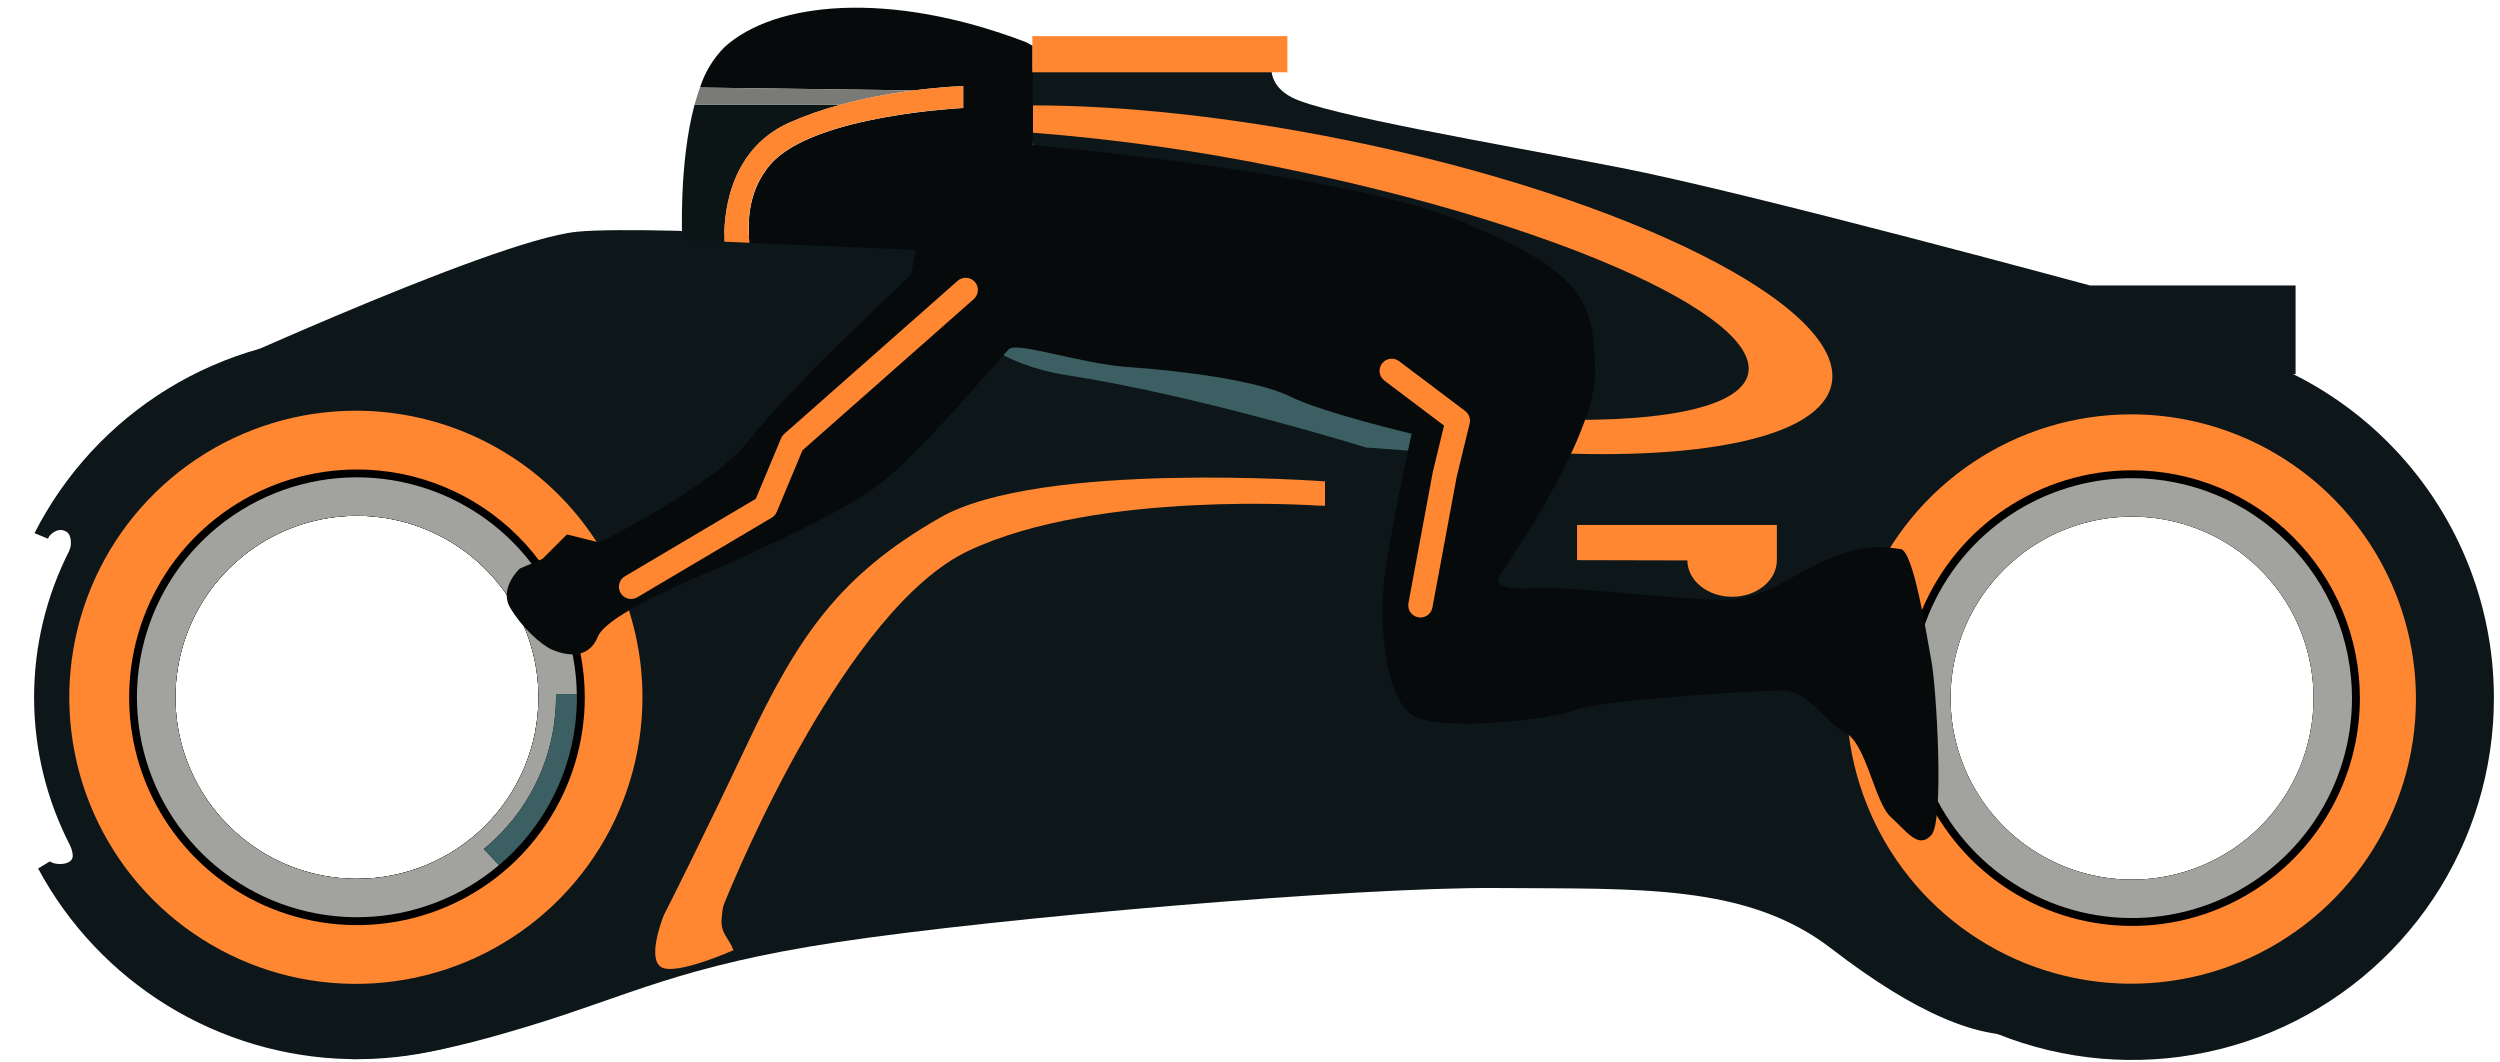
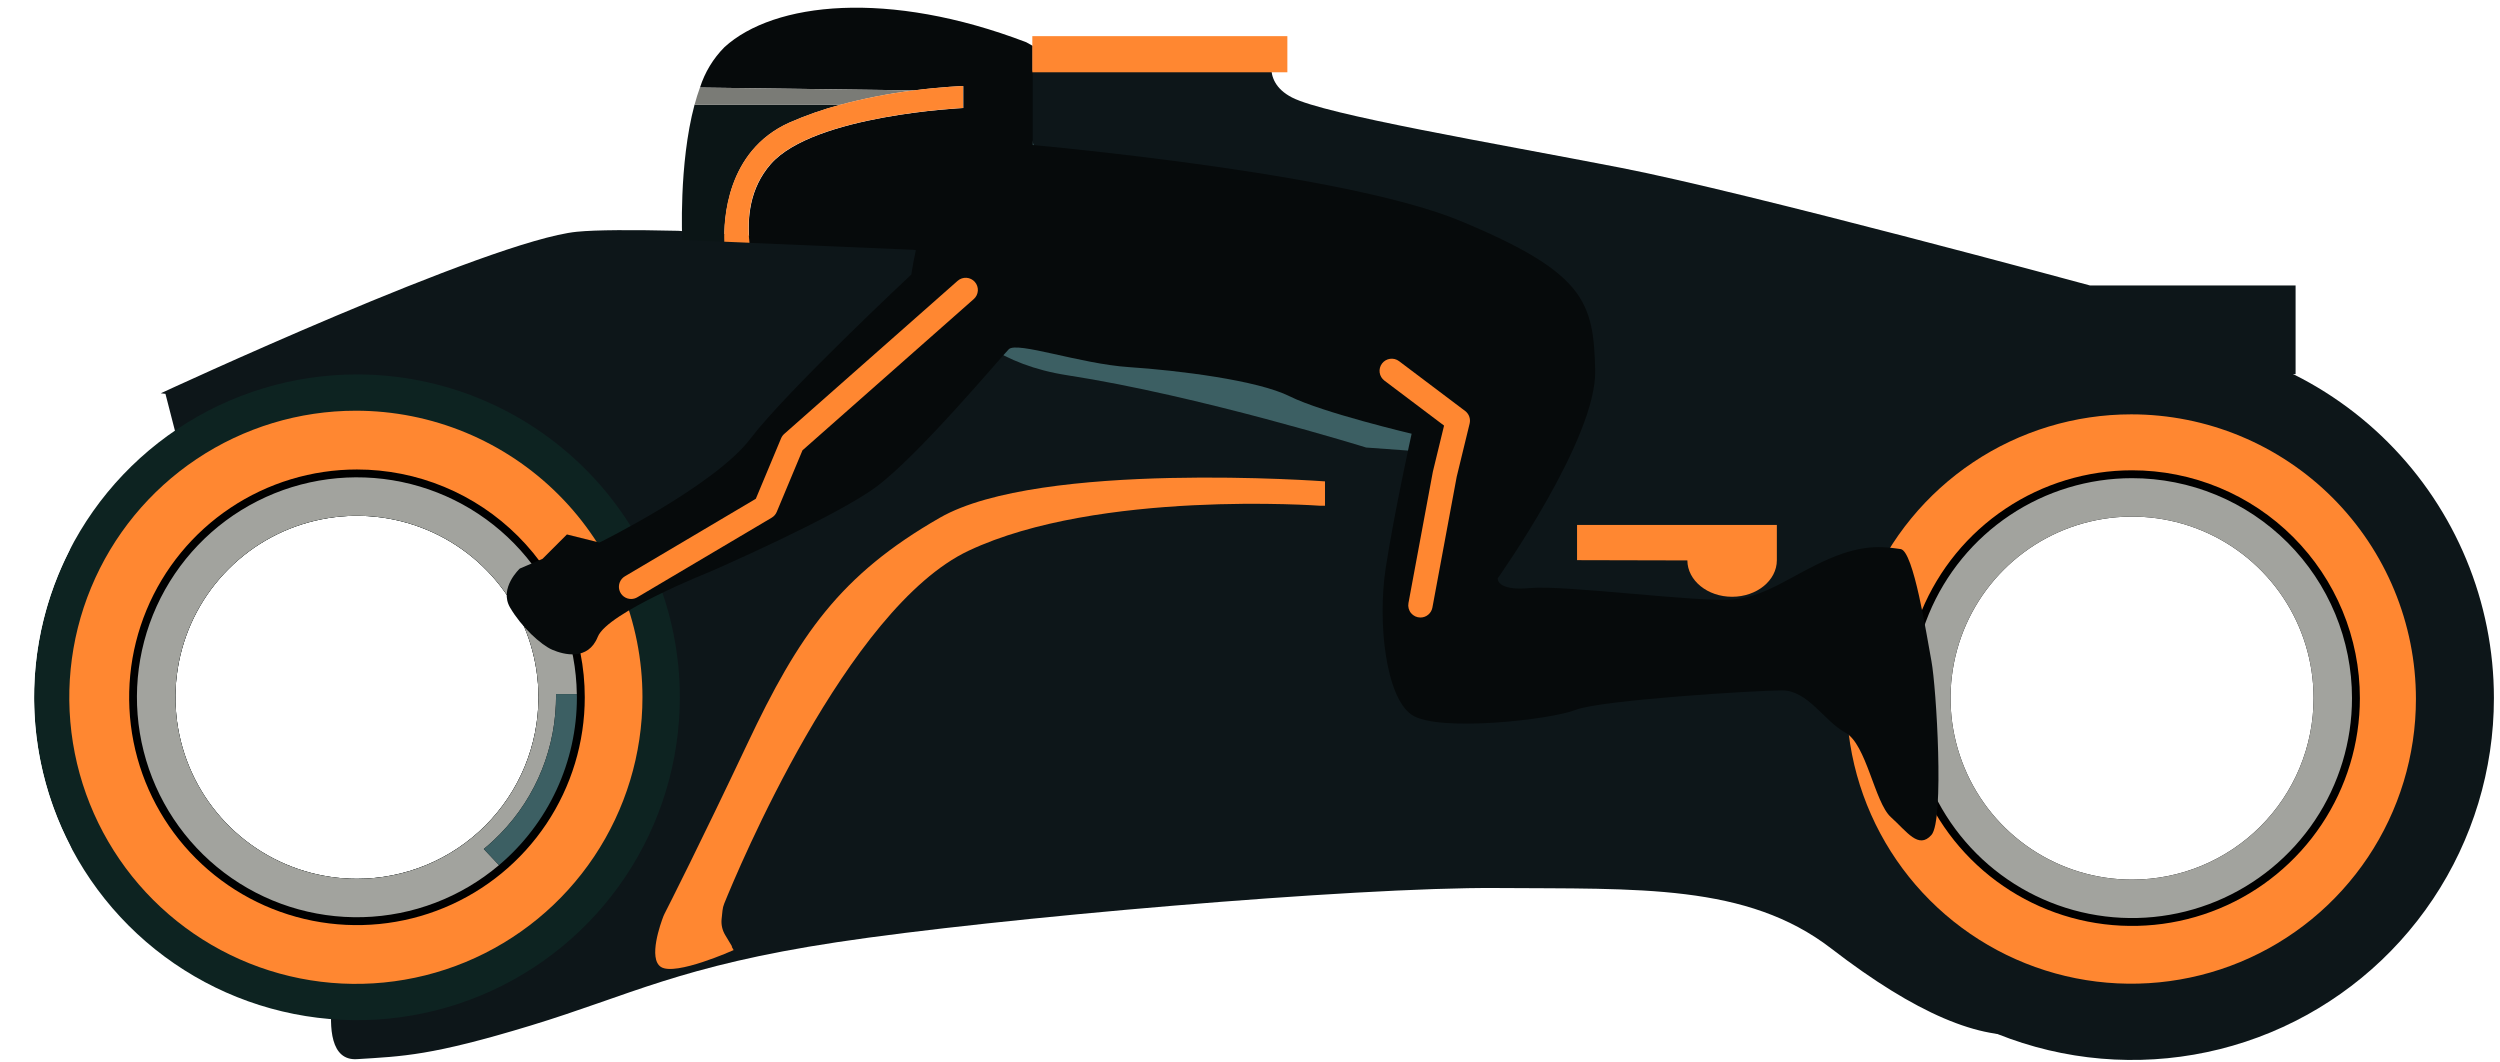
<svg xmlns="http://www.w3.org/2000/svg" width="513" height="218" viewBox="0 0 513 218" fill="none">
  <g clip-path="url(#clip0_790_10530)">
    <path d="M194.666 67.333L199.999 92.333L292.666 105.333L353.999 96.667L365.332 56L249.332 28L208.666 26.333" fill="#3C5F63" />
    <path d="M234.17 34.756C226.967 33.709 219.932 33.004 213.176 32.617L241.993 36.026C239.422 35.568 236.814 35.145 234.17 34.756Z" fill="#0D1619" />
    <path d="M428.888 58.583C428.888 58.583 358.888 39.556 332.666 34.444C306.444 29.333 271.999 23.556 265.11 20C258.221 16.445 261.777 10 261.777 10L261.763 10.004L261.772 9.988L216.582 10V14.5H210.874V26.378L213.175 32.617L241.993 36.026C284.495 43.589 316.142 60.743 313.965 75.712C313.2 80.972 308.346 85.299 300.521 88.492L289.499 92.5L280.332 91.833C280.332 91.833 245.999 81.167 218.999 77C191.999 72.833 188.666 50.778 188.666 50.778L139.161 47.362C129.886 47.145 122.36 47.159 118.377 47.556C100.533 49.333 32.99 80.703 32.99 80.703C32.99 80.703 33.331 80.744 33.95 80.817L42.735 114.951C47.778 109.511 54.193 105.53 61.305 103.426C68.418 101.321 75.966 101.171 83.156 102.99C90.347 104.81 96.915 108.532 102.171 113.766C107.426 119 111.176 125.553 113.024 132.736C114.873 139.919 114.754 147.468 112.678 154.589C110.603 161.71 106.648 168.141 101.229 173.206C95.811 178.271 89.128 181.783 81.883 183.374C74.639 184.965 67.099 184.576 60.057 182.247L65.999 205.333L68.184 205.052C67.495 210.896 67.836 217.679 73.247 217.338C82.675 216.745 88.444 216.667 108.888 210.444C129.332 204.222 139.555 198.222 171.777 193.333C203.999 188.444 277.999 182 307.11 182.222C336.221 182.444 358.444 181.277 375.777 194.638C393.11 208 406.444 213.556 416.444 212.222C422.332 211.437 399.324 186.302 379.41 165.767L391.914 153.428C390.153 145.673 390.399 137.597 392.63 129.964C394.861 122.331 399.003 115.394 404.664 109.808C410.324 104.223 417.316 100.174 424.978 98.045C432.64 95.915 440.719 95.777 448.449 97.641L469.652 76.719L471.056 76.775V58.583H428.888Z" fill="#0D1619" />
    <path d="M245.805 35.286C234.998 33.692 224.098 32.8 213.176 32.617C219.932 33.004 226.967 33.709 234.17 34.756C236.816 35.141 239.423 35.564 241.993 36.026C284.496 43.589 316.143 60.743 313.966 75.712C313.201 80.973 308.346 85.299 300.521 88.492C300.221 88.615 299.924 88.739 299.615 88.859C314.938 86.231 324.899 81.066 325.938 73.924C328.06 59.329 292.183 42.031 245.805 35.286Z" fill="#0D1619" />
    <path d="M73.247 76.833C60.143 76.833 47.334 80.719 36.439 87.999C25.544 95.279 17.052 105.626 12.037 117.732C7.023 129.838 5.711 143.159 8.267 156.011C10.824 168.863 17.134 180.668 26.399 189.933C35.665 199.199 47.47 205.509 60.321 208.065C73.173 210.622 86.494 209.31 98.6 204.295C110.706 199.281 121.054 190.789 128.334 179.894C135.613 168.998 139.499 156.189 139.499 143.086C139.499 125.515 132.519 108.663 120.094 96.238C107.669 83.813 90.818 76.833 73.247 76.833ZM73.247 180.333C65.88 180.333 58.678 178.149 52.553 174.056C46.428 169.963 41.654 164.146 38.834 157.34C36.015 150.534 35.278 143.044 36.715 135.819C38.152 128.594 41.7 121.957 46.909 116.748C52.118 111.539 58.755 107.991 65.98 106.554C73.205 105.117 80.695 105.854 87.501 108.674C94.307 111.493 100.124 116.267 104.217 122.392C108.31 128.517 110.494 135.719 110.494 143.086C110.494 147.977 109.531 152.821 107.659 157.34C105.787 161.859 103.043 165.965 99.585 169.424C96.126 172.882 92.02 175.626 87.501 177.498C82.981 179.37 78.138 180.333 73.247 180.333Z" fill="#0D2321" />
-     <path d="M73.246 68.833C59.55 68.832 46.12 72.62 34.443 79.779C22.766 86.937 13.297 97.187 7.084 109.394L10.665 110.889L7.665 125.889L6.332 152.555L11.665 175.889L7.82 178.215C14.032 189.784 23.201 199.5 34.392 206.37C45.583 213.241 58.395 217.021 71.523 217.325C84.651 217.629 97.625 214.446 109.122 208.101C120.619 201.756 130.228 192.476 136.969 181.206C143.71 169.937 147.341 157.081 147.494 143.951C147.646 130.82 144.314 117.883 137.836 106.461C131.359 95.038 121.968 85.537 110.621 78.927C99.274 72.317 86.378 68.834 73.246 68.833ZM73.246 180.333C65.879 180.333 58.678 178.149 52.553 174.056C46.427 169.963 41.653 164.146 38.834 157.34C36.015 150.534 35.277 143.044 36.714 135.819C38.151 128.594 41.699 121.957 46.908 116.748C52.117 111.539 58.754 107.991 65.98 106.554C73.205 105.117 80.694 105.854 87.5 108.674C94.306 111.493 100.123 116.267 104.216 122.392C108.309 128.517 110.494 135.719 110.494 143.086C110.494 147.977 109.53 152.821 107.658 157.34C105.786 161.859 103.043 165.965 99.584 169.424C96.125 172.882 92.019 175.626 87.5 177.498C82.981 179.37 78.138 180.333 73.246 180.333Z" fill="#0D1619" />
    <g filter="url(#filter0_d_790_10530)">
      <path d="M73.025 84.278C61.394 84.278 50.024 87.727 40.353 94.189C30.682 100.651 23.144 109.835 18.693 120.581C14.242 131.327 13.078 143.151 15.347 154.559C17.616 165.966 23.217 176.445 31.441 184.669C39.666 192.894 50.144 198.495 61.552 200.764C72.96 203.033 84.784 201.868 95.53 197.417C106.275 192.966 115.46 185.429 121.922 175.758C128.384 166.087 131.833 154.717 131.833 143.086C131.833 135.363 130.312 127.716 127.356 120.581C124.401 113.446 120.069 106.963 114.608 101.502C109.148 96.041 102.665 91.71 95.53 88.754C88.395 85.799 80.748 84.278 73.025 84.278ZM73.025 181.014C65.523 181.014 58.19 178.79 51.953 174.622C45.716 170.454 40.854 164.531 37.984 157.6C35.113 150.67 34.362 143.044 35.825 135.686C37.289 128.329 40.901 121.571 46.206 116.266C51.51 110.962 58.268 107.35 65.625 105.886C72.983 104.423 80.609 105.174 87.539 108.045C94.47 110.915 100.393 115.777 104.561 122.014C108.729 128.251 110.953 135.584 110.953 143.086C110.953 148.067 109.972 152.999 108.066 157.6C106.16 162.202 103.366 166.383 99.844 169.905C96.322 173.427 92.141 176.221 87.539 178.127C82.938 180.033 78.006 181.014 73.025 181.014Z" fill="#FF8731" />
    </g>
    <path d="M73.248 96.338C64.002 96.338 54.964 99.08 47.276 104.217C39.588 109.353 33.597 116.654 30.058 125.196C26.52 133.738 25.595 143.138 27.398 152.206C29.202 161.274 33.654 169.604 40.192 176.141C46.73 182.679 55.059 187.131 64.128 188.935C73.196 190.739 82.595 189.813 91.137 186.275C99.679 182.737 106.98 176.745 112.117 169.057C117.253 161.37 119.995 152.332 119.995 143.086C119.995 136.947 118.786 130.868 116.437 125.196C114.087 119.525 110.644 114.371 106.303 110.03C101.962 105.689 96.809 102.246 91.137 99.897C85.465 97.547 79.386 96.338 73.248 96.338ZM73.248 180.333C65.881 180.333 58.679 178.149 52.554 174.056C46.428 169.963 41.654 164.146 38.835 157.34C36.016 150.534 35.278 143.044 36.716 135.819C38.153 128.594 41.7 121.957 46.91 116.748C52.119 111.539 58.755 107.991 65.981 106.554C73.206 105.117 80.695 105.854 87.501 108.674C94.308 111.493 100.125 116.267 104.218 122.392C108.31 128.518 110.495 135.719 110.495 143.086C110.495 147.977 109.532 152.821 107.66 157.34C105.788 161.859 103.044 165.965 99.585 169.424C96.127 172.883 92.02 175.626 87.501 177.498C82.982 179.37 78.139 180.333 73.248 180.333Z" fill="black" />
    <path d="M10.082 110.056C10.082 110.056 11.624 108.006 13.555 109.056C14.832 109.75 14.671 112.225 14.233 112.864L14.277 112.899C9.482 122.26 6.986 132.627 6.994 143.144C7.003 153.661 9.516 164.025 14.325 173.377C14.575 173.858 14.752 174.373 14.851 174.906C14.897 175.133 14.923 175.363 14.93 175.593C14.93 177.791 10.777 177.556 10.103 176.604C6.014 167.611 1.994 153.609 1.994 143.086C1.983 132.92 4.153 122.869 8.356 113.613L10.082 110.056Z" fill="white" />
    <path d="M101.253 172.473C109.049 165.213 113.655 155.162 114.063 144.516C114.084 143.986 114.104 143.455 114.104 142.919C114.104 142.751 114.093 142.585 114.091 142.417H118.362C118.211 132.164 114.573 122.269 108.048 114.36C101.524 106.451 92.5 100.999 82.464 98.902C72.427 96.805 61.976 98.187 52.83 102.822C43.684 107.457 36.389 115.068 32.145 124.401C27.901 133.735 26.962 144.236 29.482 154.175C32.002 164.113 37.831 172.898 46.009 179.082C54.187 185.267 64.228 188.482 74.477 188.199C84.726 187.917 94.574 184.152 102.399 177.527L99.269 174.217C99.951 173.658 100.61 173.074 101.253 172.473ZM36 143.086C36 135.719 38.185 128.518 42.278 122.392C46.37 116.267 52.188 111.493 58.994 108.674C65.8 105.854 73.289 105.117 80.514 106.554C87.74 107.991 94.377 111.539 99.586 116.748C104.795 121.957 108.342 128.594 109.78 135.819C111.217 143.045 110.479 150.534 107.66 157.34C104.841 164.146 100.067 169.963 93.941 174.056C87.816 178.149 80.615 180.333 73.248 180.333C63.369 180.333 53.895 176.409 46.91 169.424C39.925 162.438 36 152.964 36 143.086Z" fill="#A2A39E" />
    <path d="M118.379 143.086C118.379 142.861 118.365 142.64 118.362 142.417H114.091C114.093 142.585 114.103 142.751 114.103 142.919C114.103 143.455 114.084 143.986 114.063 144.516C113.655 155.162 109.049 165.213 101.253 172.473C100.61 173.074 99.951 173.658 99.269 174.217L102.399 177.527C107.41 173.296 111.436 168.022 114.197 162.073C116.957 156.124 118.384 149.644 118.379 143.086Z" fill="#3C5F63" />
    <path d="M437.499 69C422.813 69 408.457 73.355 396.246 81.514C384.035 89.673 374.518 101.269 368.898 114.837C363.278 128.405 361.808 143.335 364.673 157.738C367.538 172.142 374.61 185.373 384.994 195.757C395.379 206.141 408.609 213.213 423.013 216.078C437.416 218.943 452.346 217.473 465.914 211.853C479.482 206.233 491.078 196.716 499.237 184.505C507.396 172.294 511.751 157.938 511.751 143.253C511.751 123.56 503.928 104.673 490.003 90.748C476.078 76.823 457.192 69 437.499 69ZM437.499 194.864C427.291 194.864 417.312 191.837 408.825 186.166C400.338 180.495 393.722 172.434 389.816 163.003C385.91 153.573 384.888 143.195 386.879 133.184C388.871 123.172 393.786 113.976 401.004 106.758C408.222 99.54 417.418 94.624 427.43 92.633C437.441 90.642 447.819 91.664 457.249 95.57C466.68 99.476 474.741 106.092 480.412 114.579C486.083 123.066 489.11 133.045 489.11 143.253C489.11 156.941 483.672 170.068 473.993 179.747C464.314 189.426 451.187 194.864 437.499 194.864Z" fill="#0D1619" />
-     <path d="M437.499 77C424.395 77 411.586 80.886 400.691 88.166C389.795 95.446 381.304 105.793 376.289 117.899C371.275 130.005 369.963 143.326 372.519 156.178C375.076 169.03 381.385 180.835 390.651 190.1C399.917 199.366 411.722 205.676 424.573 208.232C437.425 210.788 450.746 209.476 462.852 204.462C474.958 199.447 485.306 190.956 492.586 180.061C499.865 169.165 503.751 156.356 503.751 143.253C503.751 125.681 496.771 108.83 484.346 96.405C471.921 83.98 455.07 77 437.499 77ZM437.499 180.5C430.132 180.5 422.93 178.316 416.805 174.223C410.68 170.13 405.905 164.313 403.086 157.507C400.267 150.7 399.53 143.211 400.967 135.986C402.404 128.761 405.951 122.124 411.161 116.915C416.37 111.705 423.007 108.158 430.232 106.721C437.457 105.284 444.946 106.021 451.753 108.84C458.559 111.66 464.376 116.434 468.469 122.559C472.562 128.684 474.746 135.886 474.746 143.253C474.746 148.144 473.783 152.988 471.911 157.507C470.039 162.026 467.295 166.132 463.837 169.591C460.378 173.049 456.272 175.793 451.753 177.665C447.233 179.537 442.39 180.5 437.499 180.5Z" fill="#0D1619" />
    <g filter="url(#filter1_d_790_10530)">
      <path d="M437.333 85.024C425.779 85.024 414.485 88.45 404.878 94.869C395.272 101.288 387.784 110.411 383.363 121.086C378.941 131.76 377.784 143.505 380.038 154.837C382.293 166.169 387.856 176.578 396.026 184.747C404.196 192.917 414.604 198.481 425.936 200.735C437.268 202.989 449.014 201.832 459.688 197.411C470.362 192.989 479.485 185.502 485.904 175.895C492.323 166.289 495.749 154.994 495.749 143.441C495.749 127.948 489.595 113.089 478.64 102.134C467.684 91.178 452.826 85.024 437.333 85.024ZM437.333 181.117C429.881 181.116 422.597 178.907 416.401 174.767C410.205 170.627 405.376 164.743 402.525 157.859C399.673 150.974 398.927 143.399 400.381 136.09C401.835 128.782 405.423 122.069 410.692 116.8C415.961 111.531 422.674 107.942 429.983 106.489C437.291 105.035 444.866 105.781 451.751 108.633C458.635 111.484 464.519 116.313 468.659 122.509C472.799 128.705 475.009 135.989 475.009 143.441C475.009 148.388 474.034 153.288 472.141 157.859C470.247 162.43 467.472 166.583 463.974 170.082C460.475 173.58 456.322 176.355 451.751 178.249C447.18 180.142 442.28 181.117 437.333 181.117Z" fill="#FF8731" />
    </g>
    <path d="M437.499 96.505C428.254 96.505 419.215 99.247 411.528 104.383C403.84 109.52 397.849 116.821 394.31 125.363C390.772 133.905 389.846 143.304 391.65 152.373C393.454 161.441 397.906 169.77 404.444 176.308C410.982 182.846 419.311 187.298 428.38 189.102C437.448 190.906 446.847 189.98 455.389 186.442C463.931 182.903 471.232 176.912 476.369 169.224C481.505 161.536 484.247 152.498 484.247 143.253C484.247 137.114 483.038 131.035 480.689 125.363C478.339 119.691 474.896 114.538 470.555 110.197C466.214 105.856 461.061 102.413 455.389 100.063C449.717 97.714 443.638 96.505 437.499 96.505ZM437.499 180.5C430.133 180.5 422.931 178.315 416.806 174.223C410.68 170.13 405.906 164.313 403.087 157.506C400.268 150.7 399.53 143.211 400.968 135.986C402.405 128.761 405.952 122.124 411.161 116.914C416.371 111.705 423.008 108.158 430.233 106.721C437.458 105.283 444.947 106.021 451.753 108.84C458.56 111.659 464.377 116.434 468.47 122.559C472.562 128.684 474.747 135.886 474.747 143.253C474.747 148.144 473.784 152.987 471.912 157.507C470.04 162.026 467.296 166.132 463.837 169.591C460.379 173.049 456.273 175.793 451.753 177.665C447.234 179.537 442.391 180.5 437.499 180.5Z" fill="black" />
    <path d="M437.498 98.122C428.572 98.122 419.846 100.769 412.425 105.728C405.003 110.687 399.218 117.735 395.803 125.982C392.387 134.228 391.493 143.303 393.234 152.057C394.976 160.812 399.274 168.853 405.586 175.165C411.897 181.476 419.939 185.775 428.693 187.516C437.448 189.257 446.522 188.364 454.769 184.948C463.015 181.532 470.064 175.748 475.023 168.326C479.982 160.904 482.629 152.179 482.629 143.253C482.629 137.326 481.461 131.457 479.193 125.982C476.925 120.506 473.601 115.531 469.41 111.34C465.219 107.15 460.244 103.825 454.769 101.557C449.293 99.289 443.425 98.122 437.498 98.122ZM437.498 180.5C430.131 180.5 422.93 178.316 416.804 174.223C410.679 170.13 405.905 164.313 403.086 157.507C400.267 150.7 399.529 143.211 400.966 135.986C402.403 128.761 405.951 122.124 411.16 116.915C416.369 111.705 423.006 108.158 430.231 106.721C437.457 105.283 444.946 106.021 451.752 108.84C458.558 111.659 464.375 116.434 468.468 122.559C472.561 128.684 474.745 135.886 474.745 143.253C474.745 148.144 473.782 152.987 471.91 157.507C470.038 162.026 467.295 166.132 463.836 169.591C460.377 173.049 456.271 175.793 451.752 177.665C447.233 179.537 442.389 180.5 437.498 180.5Z" fill="#A2A39E" />
    <path d="M172.466 21.497C168.888 22.451 165.387 23.678 161.996 25.167C149.026 30.987 148.506 45.237 148.666 49.617L139.996 49.247C139.996 49.247 139.236 33.727 142.516 21.497L172.466 21.497Z" fill="#0B1516" />
    <path d="M211.917 9.417V53.667L187.167 51.247L153.837 49.837C153.267 44.837 153.807 38.647 158.167 33.667C166.997 23.587 197.667 22.167 197.667 22.167V17.667C197.667 17.667 193.557 17.787 187.637 18.547L143.637 17.967C144.629 14.839 146.353 11.994 148.667 9.667C158.837 0.417 182.247 -2.163 210.587 8.667L211.917 9.417Z" fill="#060A0B" />
    <path d="M187.632 18.549L143.63 17.963C143.217 19.098 142.847 20.281 142.52 21.5H172.464C177.447 20.175 182.515 19.189 187.632 18.549Z" fill="#7A7B76" />
    <g filter="url(#filter2_d_790_10530)">
      <path d="M187.592 18.535C182.475 19.175 177.407 20.161 172.423 21.486H172.413C168.839 22.44 165.343 23.666 161.955 25.153C148.992 30.97 148.466 45.208 148.625 49.596L153.794 49.815C153.226 44.817 153.767 38.63 158.125 33.653C166.955 23.573 197.625 22.153 197.625 22.153V17.653C197.625 17.653 193.515 17.773 187.595 18.533" fill="#FF8731" />
    </g>
    <g filter="url(#filter3_d_790_10530)">
-       <path d="M276.182 28.737C252.54 23.939 230.287 21.624 211.973 21.625V27.238C229.197 28.58 246.32 31.008 263.239 34.505C318.427 45.706 361.181 64.569 358.732 76.637C357.243 83.973 339.391 87.108 313.223 85.923V92.686C348.289 94.858 373.586 89.946 375.845 78.815C379.058 62.982 334.438 40.561 276.182 28.737Z" fill="#FF8731" />
-     </g>
+       </g>
    <path d="M210.333 25C210.333 25 198.333 26 193.666 34.333C189 42.667 187 56.333 187 56.333C187 56.333 161.333 80.333 154 90C146.666 99.667 123 111.333 123 111.333L116.333 109.667L111.333 114.667L106.666 116.667C106.666 116.667 102.333 120.667 104.666 124.667C107 128.667 111 132.333 113.333 133.333C115.666 134.333 120.666 135.667 122.666 130.667C124.666 125.667 145.666 117.333 145.666 117.333C145.666 117.333 171 106.333 179.666 100C188.333 93.667 205.333 73.333 207 71.667C208.666 70 221.666 74.667 231.666 75.333C241.666 76 258 78 264.666 81.333C271.333 84.667 289.666 89 289.666 89C289.666 89 286 105.667 284.333 116.667C282.666 127.667 284.333 143 289.666 146.667C295 150.333 318.333 147.667 323.333 145.667C328.333 143.667 360.333 141.667 365.666 141.667C371 141.667 374.333 148 378.666 150.333C383 152.667 384.666 164.667 388 167.667C391.333 170.667 393.667 174.333 396.333 171.333C399 168.333 397.333 141 396.333 135.667C395.333 130.333 392.666 113 390 112.667C387.333 112.333 383 111.333 375.333 114.667C367.666 118 362.666 122.333 355.666 123C348.666 123.667 321 120 314 120.667C307 121.333 307.333 118.667 307.333 118.667C307.333 118.667 327.667 90 327.333 76C327 62 325.333 56 299.666 45.333C274 34.667 203.666 29 203.666 29L210.333 25Z" fill="#060A0B" />
    <g filter="url(#filter4_d_790_10530)">
      <path d="M264.167 7.417H211.834V14.833H264.167V7.417Z" fill="#FF8731" />
    </g>
    <g filter="url(#filter5_d_790_10530)">
      <path d="M357.808 107.722H323.611V114.944L346.222 114.998L346.247 114.998C346.274 119.122 350.373 122.459 355.428 122.459C360.5 122.459 364.611 119.101 364.611 114.959V107.722L357.808 107.722Z" fill="#FF8731" />
    </g>
    <g filter="url(#filter6_d_790_10530)">
      <path d="M192.889 106.222C172.334 118 163.889 130.333 153.334 152.667C143.583 173.296 137.246 185.773 136.336 187.556C136.256 187.712 136.184 187.873 136.121 188.037C135.561 189.497 132.971 196.697 135.625 198.417C138.584 200.333 150.542 194.958 150.542 194.958L150.14 194.251L150.222 194.222L148.802 191.854C148.209 190.867 147.954 189.714 148.075 188.57L148.256 186.844C148.307 186.354 148.427 185.874 148.611 185.418C151.34 178.675 173.791 124.765 198.778 113C225.445 100.444 270.889 103.778 270.889 103.778H271.889V98.778C271.889 98.778 213.445 94.444 192.889 106.222Z" fill="#FF8731" />
    </g>
    <g filter="url(#filter7_d_790_10530)">
      <path d="M129.503 122.911C128.954 122.911 128.421 122.731 127.985 122.399C127.549 122.067 127.234 121.6 127.089 121.072C126.944 120.543 126.977 119.981 127.182 119.473C127.388 118.965 127.755 118.538 128.226 118.259L155.096 102.348L160.277 89.947C160.422 89.598 160.645 89.286 160.928 89.036L196.512 57.62C197.009 57.184 197.659 56.963 198.319 57.005C198.979 57.047 199.596 57.349 200.033 57.845C200.471 58.341 200.695 58.99 200.655 59.65C200.615 60.31 200.316 60.928 199.821 61.367L164.669 92.404L159.39 105.04C159.182 105.537 158.82 105.953 158.357 106.228L130.774 122.561C130.389 122.79 129.95 122.91 129.503 122.911Z" fill="#FF8731" />
    </g>
    <g filter="url(#filter8_d_790_10530)">
      <path d="M291.475 126.716C291.108 126.716 290.745 126.636 290.413 126.48C290.08 126.324 289.786 126.097 289.551 125.815C289.316 125.533 289.147 125.202 289.054 124.847C288.961 124.492 288.947 124.12 289.014 123.759L294.014 96.843C294.022 96.798 294.032 96.754 294.043 96.709L296.321 87.333L284.078 78.101C283.815 77.903 283.594 77.656 283.428 77.373C283.261 77.09 283.152 76.777 283.106 76.451C283.061 76.126 283.08 75.795 283.162 75.477C283.244 75.159 283.388 74.861 283.586 74.599C283.784 74.336 284.031 74.116 284.314 73.949C284.597 73.783 284.91 73.674 285.236 73.628C285.561 73.582 285.892 73.602 286.21 73.684C286.528 73.766 286.826 73.911 287.088 74.109L300.644 84.331C301.034 84.624 301.329 85.026 301.493 85.486C301.657 85.945 301.683 86.443 301.568 86.917L298.917 97.823L293.93 124.672C293.823 125.246 293.52 125.764 293.071 126.137C292.623 126.511 292.058 126.715 291.475 126.716Z" fill="#FF8731" />
    </g>
  </g>
  <defs>
    <filter id="filter0_d_790_10530" x="6.217" y="76.278" width="133.615" height="133.616" filterUnits="userSpaceOnUse" color-interpolation-filters="sRGB">
      <feFlood flood-opacity="0" result="BackgroundImageFix" />
      <feColorMatrix in="SourceAlpha" type="matrix" values="0 0 0 0 0 0 0 0 0 0 0 0 0 0 0 0 0 0 127 0" result="hardAlpha" />
      <feOffset />
      <feGaussianBlur stdDeviation="4" />
      <feComposite in2="hardAlpha" operator="out" />
      <feColorMatrix type="matrix" values="0 0 0 0 1 0 0 0 0 0.531 0 0 0 0 0.192 0 0 0 1 0" />
      <feBlend mode="normal" in2="BackgroundImageFix" result="effect1_dropShadow_790_10530" />
      <feBlend mode="normal" in="SourceGraphic" in2="effect1_dropShadow_790_10530" result="shape" />
    </filter>
    <filter id="filter1_d_790_10530" x="370.916" y="77.024" width="132.834" height="132.833" filterUnits="userSpaceOnUse" color-interpolation-filters="sRGB">
      <feFlood flood-opacity="0" result="BackgroundImageFix" />
      <feColorMatrix in="SourceAlpha" type="matrix" values="0 0 0 0 0 0 0 0 0 0 0 0 0 0 0 0 0 0 127 0" result="hardAlpha" />
      <feOffset />
      <feGaussianBlur stdDeviation="4" />
      <feComposite in2="hardAlpha" operator="out" />
      <feColorMatrix type="matrix" values="0 0 0 0 1 0 0 0 0 0.531 0 0 0 0 0.192 0 0 0 1 0" />
      <feBlend mode="normal" in2="BackgroundImageFix" result="effect1_dropShadow_790_10530" />
      <feBlend mode="normal" in="SourceGraphic" in2="effect1_dropShadow_790_10530" result="shape" />
    </filter>
    <filter id="filter2_d_790_10530" x="140.605" y="9.653" width="65.019" height="48.163" filterUnits="userSpaceOnUse" color-interpolation-filters="sRGB">
      <feFlood flood-opacity="0" result="BackgroundImageFix" />
      <feColorMatrix in="SourceAlpha" type="matrix" values="0 0 0 0 0 0 0 0 0 0 0 0 0 0 0 0 0 0 127 0" result="hardAlpha" />
      <feOffset />
      <feGaussianBlur stdDeviation="4" />
      <feComposite in2="hardAlpha" operator="out" />
      <feColorMatrix type="matrix" values="0 0 0 0 1 0 0 0 0 0.531 0 0 0 0 0.192 0 0 0 1 0" />
      <feBlend mode="normal" in2="BackgroundImageFix" result="effect1_dropShadow_790_10530" />
      <feBlend mode="normal" in="SourceGraphic" in2="effect1_dropShadow_790_10530" result="shape" />
    </filter>
    <filter id="filter3_d_790_10530" x="203.973" y="13.625" width="180.035" height="87.564" filterUnits="userSpaceOnUse" color-interpolation-filters="sRGB">
      <feFlood flood-opacity="0" result="BackgroundImageFix" />
      <feColorMatrix in="SourceAlpha" type="matrix" values="0 0 0 0 0 0 0 0 0 0 0 0 0 0 0 0 0 0 127 0" result="hardAlpha" />
      <feOffset />
      <feGaussianBlur stdDeviation="4" />
      <feComposite in2="hardAlpha" operator="out" />
      <feColorMatrix type="matrix" values="0 0 0 0 1 0 0 0 0 0.531 0 0 0 0 0.192 0 0 0 1 0" />
      <feBlend mode="normal" in2="BackgroundImageFix" result="effect1_dropShadow_790_10530" />
      <feBlend mode="normal" in="SourceGraphic" in2="effect1_dropShadow_790_10530" result="shape" />
    </filter>
    <filter id="filter4_d_790_10530" x="203.834" y="-0.583" width="68.334" height="23.417" filterUnits="userSpaceOnUse" color-interpolation-filters="sRGB">
      <feFlood flood-opacity="0" result="BackgroundImageFix" />
      <feColorMatrix in="SourceAlpha" type="matrix" values="0 0 0 0 0 0 0 0 0 0 0 0 0 0 0 0 0 0 127 0" result="hardAlpha" />
      <feOffset />
      <feGaussianBlur stdDeviation="4" />
      <feComposite in2="hardAlpha" operator="out" />
      <feColorMatrix type="matrix" values="0 0 0 0 1 0 0 0 0 0.531 0 0 0 0 0.192 0 0 0 1 0" />
      <feBlend mode="normal" in2="BackgroundImageFix" result="effect1_dropShadow_790_10530" />
      <feBlend mode="normal" in="SourceGraphic" in2="effect1_dropShadow_790_10530" result="shape" />
    </filter>
    <filter id="filter5_d_790_10530" x="315.611" y="99.722" width="57" height="30.737" filterUnits="userSpaceOnUse" color-interpolation-filters="sRGB">
      <feFlood flood-opacity="0" result="BackgroundImageFix" />
      <feColorMatrix in="SourceAlpha" type="matrix" values="0 0 0 0 0 0 0 0 0 0 0 0 0 0 0 0 0 0 127 0" result="hardAlpha" />
      <feOffset />
      <feGaussianBlur stdDeviation="4" />
      <feComposite in2="hardAlpha" operator="out" />
      <feColorMatrix type="matrix" values="0 0 0 0 1 0 0 0 0 0.531 0 0 0 0 0.192 0 0 0 1 0" />
      <feBlend mode="normal" in2="BackgroundImageFix" result="effect1_dropShadow_790_10530" />
      <feBlend mode="normal" in="SourceGraphic" in2="effect1_dropShadow_790_10530" result="shape" />
    </filter>
    <filter id="filter6_d_790_10530" x="126.449" y="89.999" width="153.439" height="116.831" filterUnits="userSpaceOnUse" color-interpolation-filters="sRGB">
      <feFlood flood-opacity="0" result="BackgroundImageFix" />
      <feColorMatrix in="SourceAlpha" type="matrix" values="0 0 0 0 0 0 0 0 0 0 0 0 0 0 0 0 0 0 127 0" result="hardAlpha" />
      <feOffset />
      <feGaussianBlur stdDeviation="4" />
      <feComposite in2="hardAlpha" operator="out" />
      <feColorMatrix type="matrix" values="0 0 0 0 1 0 0 0 0 0.531 0 0 0 0 0.192 0 0 0 1 0" />
      <feBlend mode="normal" in2="BackgroundImageFix" result="effect1_dropShadow_790_10530" />
      <feBlend mode="normal" in="SourceGraphic" in2="effect1_dropShadow_790_10530" result="shape" />
    </filter>
    <filter id="filter7_d_790_10530" x="119" y="49" width="89.66" height="81.911" filterUnits="userSpaceOnUse" color-interpolation-filters="sRGB">
      <feFlood flood-opacity="0" result="BackgroundImageFix" />
      <feColorMatrix in="SourceAlpha" type="matrix" values="0 0 0 0 0 0 0 0 0 0 0 0 0 0 0 0 0 0 127 0" result="hardAlpha" />
      <feOffset />
      <feGaussianBlur stdDeviation="4" />
      <feComposite in2="hardAlpha" operator="out" />
      <feColorMatrix type="matrix" values="0 0 0 0 1 0 0 0 0 0.531 0 0 0 0 0.192 0 0 0 1 0" />
      <feBlend mode="normal" in2="BackgroundImageFix" result="effect1_dropShadow_790_10530" />
      <feBlend mode="normal" in="SourceGraphic" in2="effect1_dropShadow_790_10530" result="shape" />
    </filter>
    <filter id="filter8_d_790_10530" x="275.082" y="65.604" width="34.557" height="69.112" filterUnits="userSpaceOnUse" color-interpolation-filters="sRGB">
      <feFlood flood-opacity="0" result="BackgroundImageFix" />
      <feColorMatrix in="SourceAlpha" type="matrix" values="0 0 0 0 0 0 0 0 0 0 0 0 0 0 0 0 0 0 127 0" result="hardAlpha" />
      <feOffset />
      <feGaussianBlur stdDeviation="4" />
      <feComposite in2="hardAlpha" operator="out" />
      <feColorMatrix type="matrix" values="0 0 0 0 1 0 0 0 0 0.531 0 0 0 0 0.192 0 0 0 1 0" />
      <feBlend mode="normal" in2="BackgroundImageFix" result="effect1_dropShadow_790_10530" />
      <feBlend mode="normal" in="SourceGraphic" in2="effect1_dropShadow_790_10530" result="shape" />
    </filter>
    <clipPath id="clip0_790_10530">
      <rect width="512.333" height="217.333" fill="white" />
    </clipPath>
  </defs>
</svg>